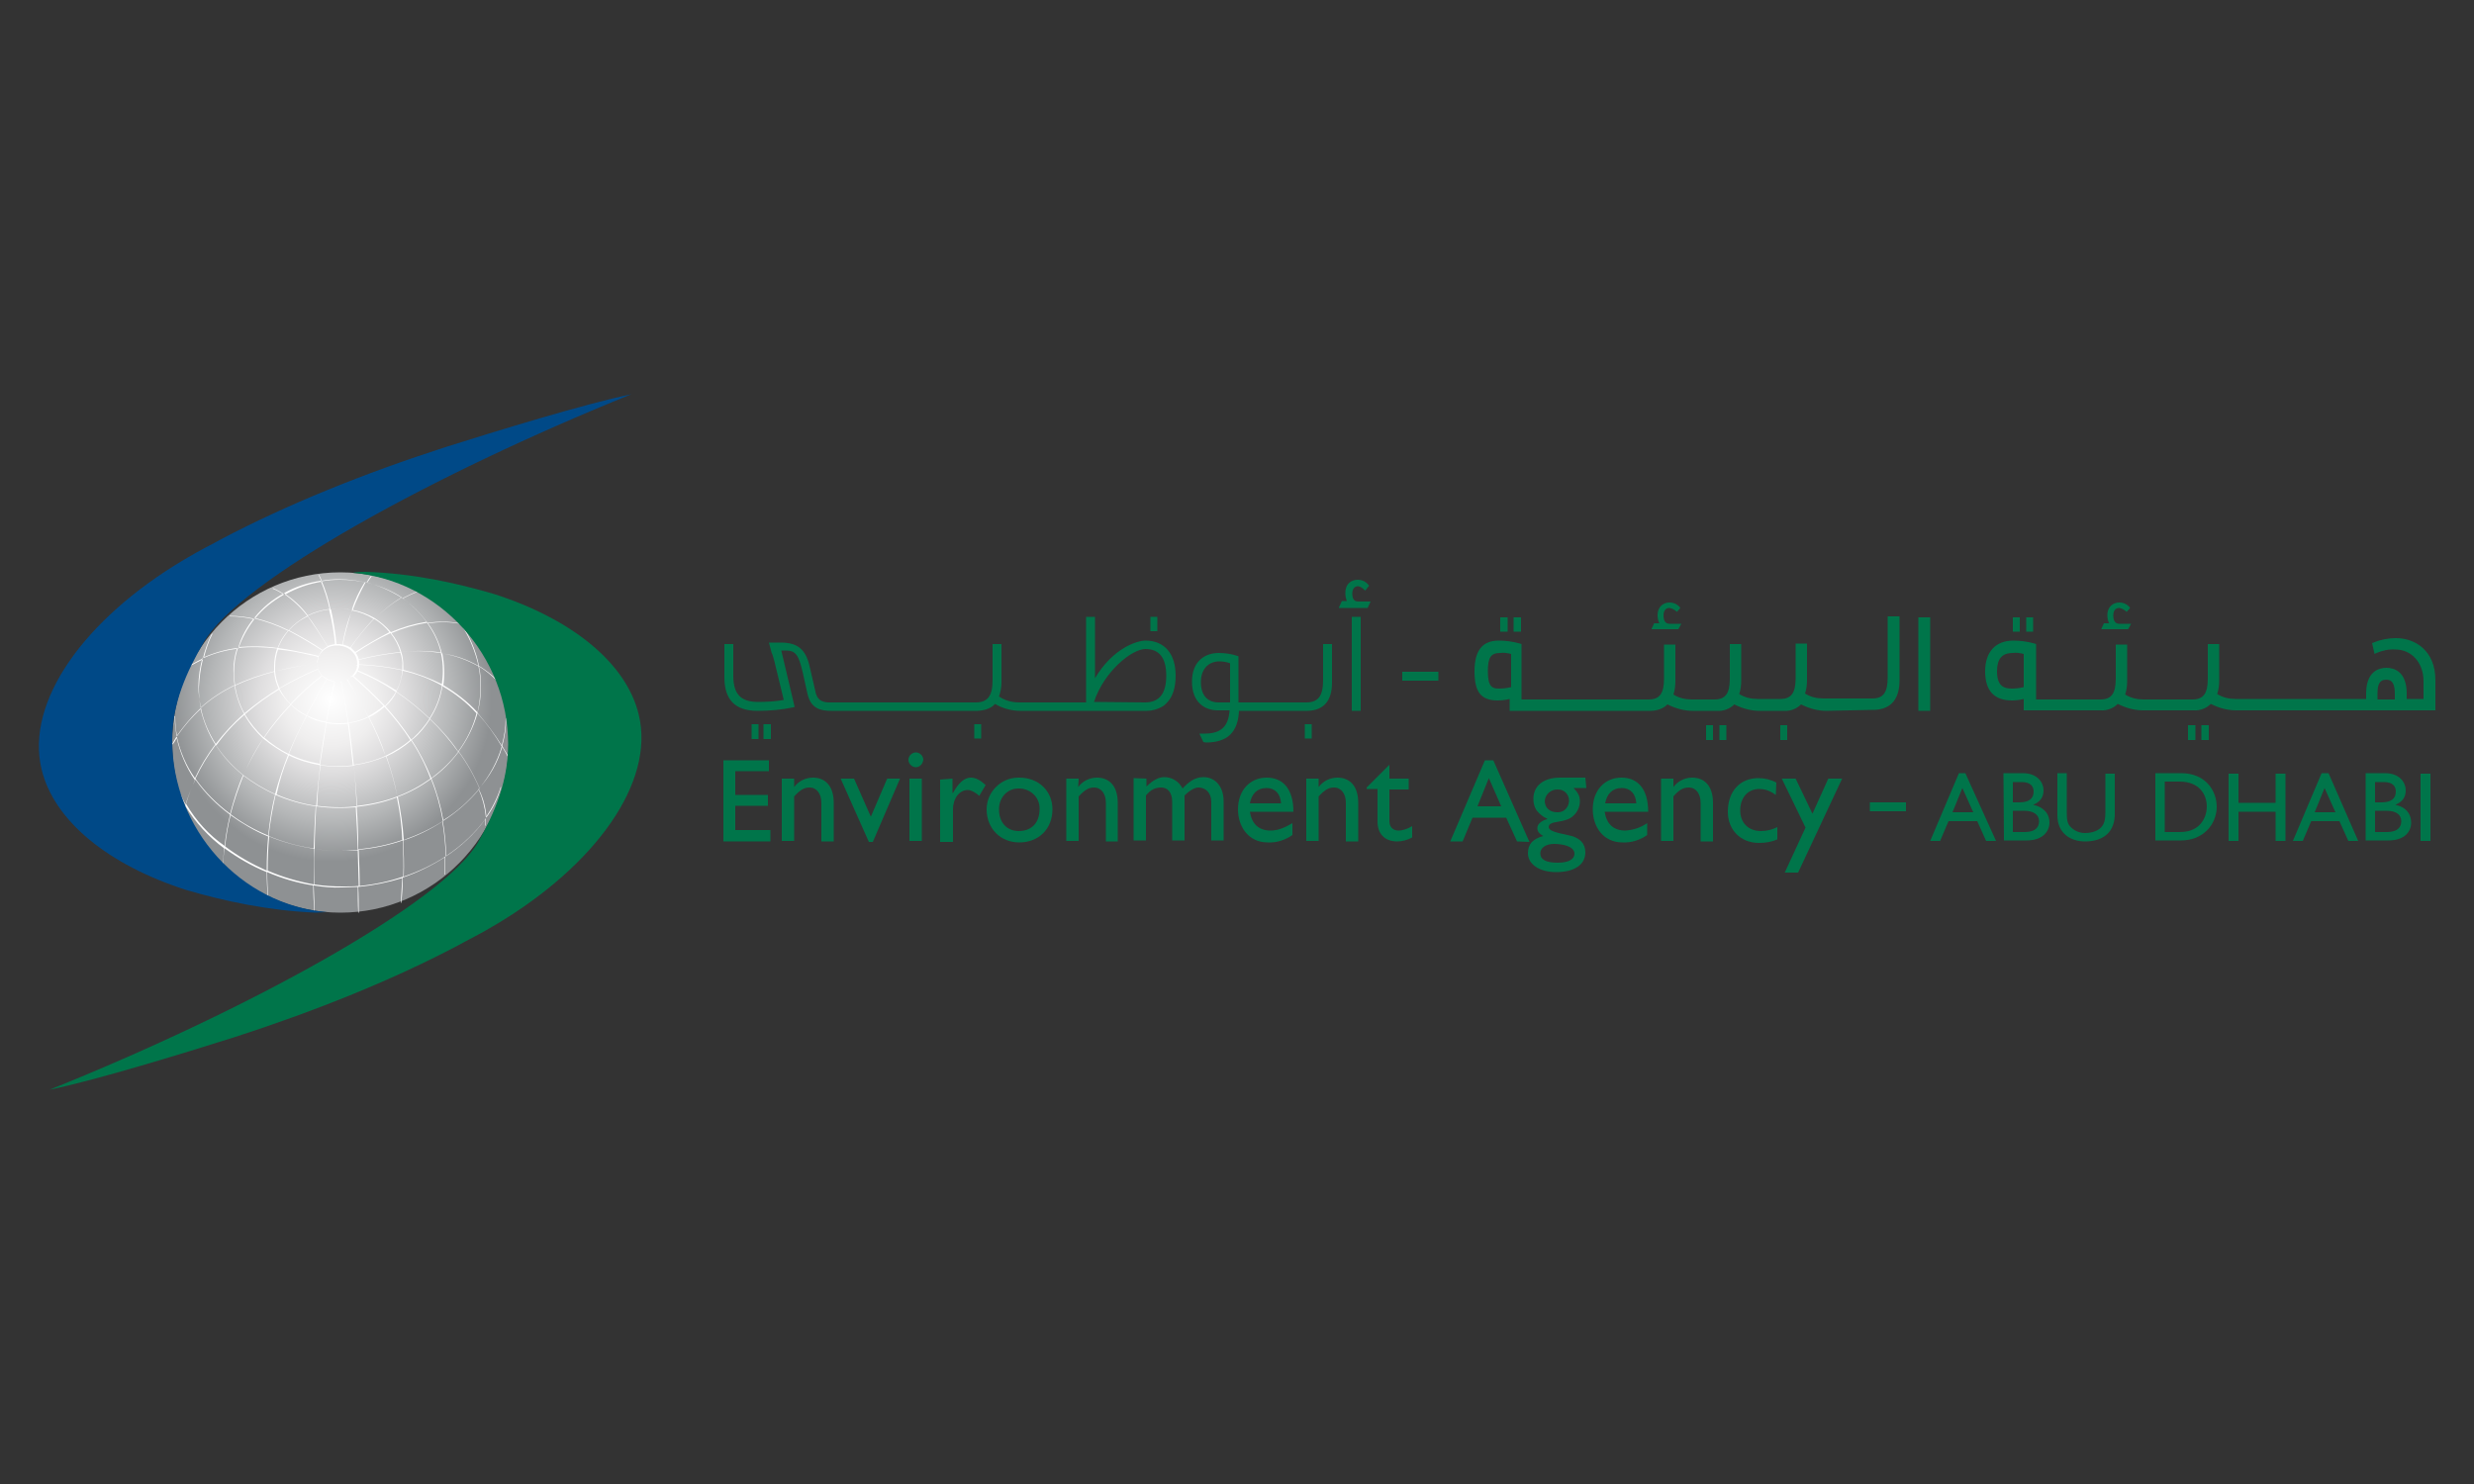
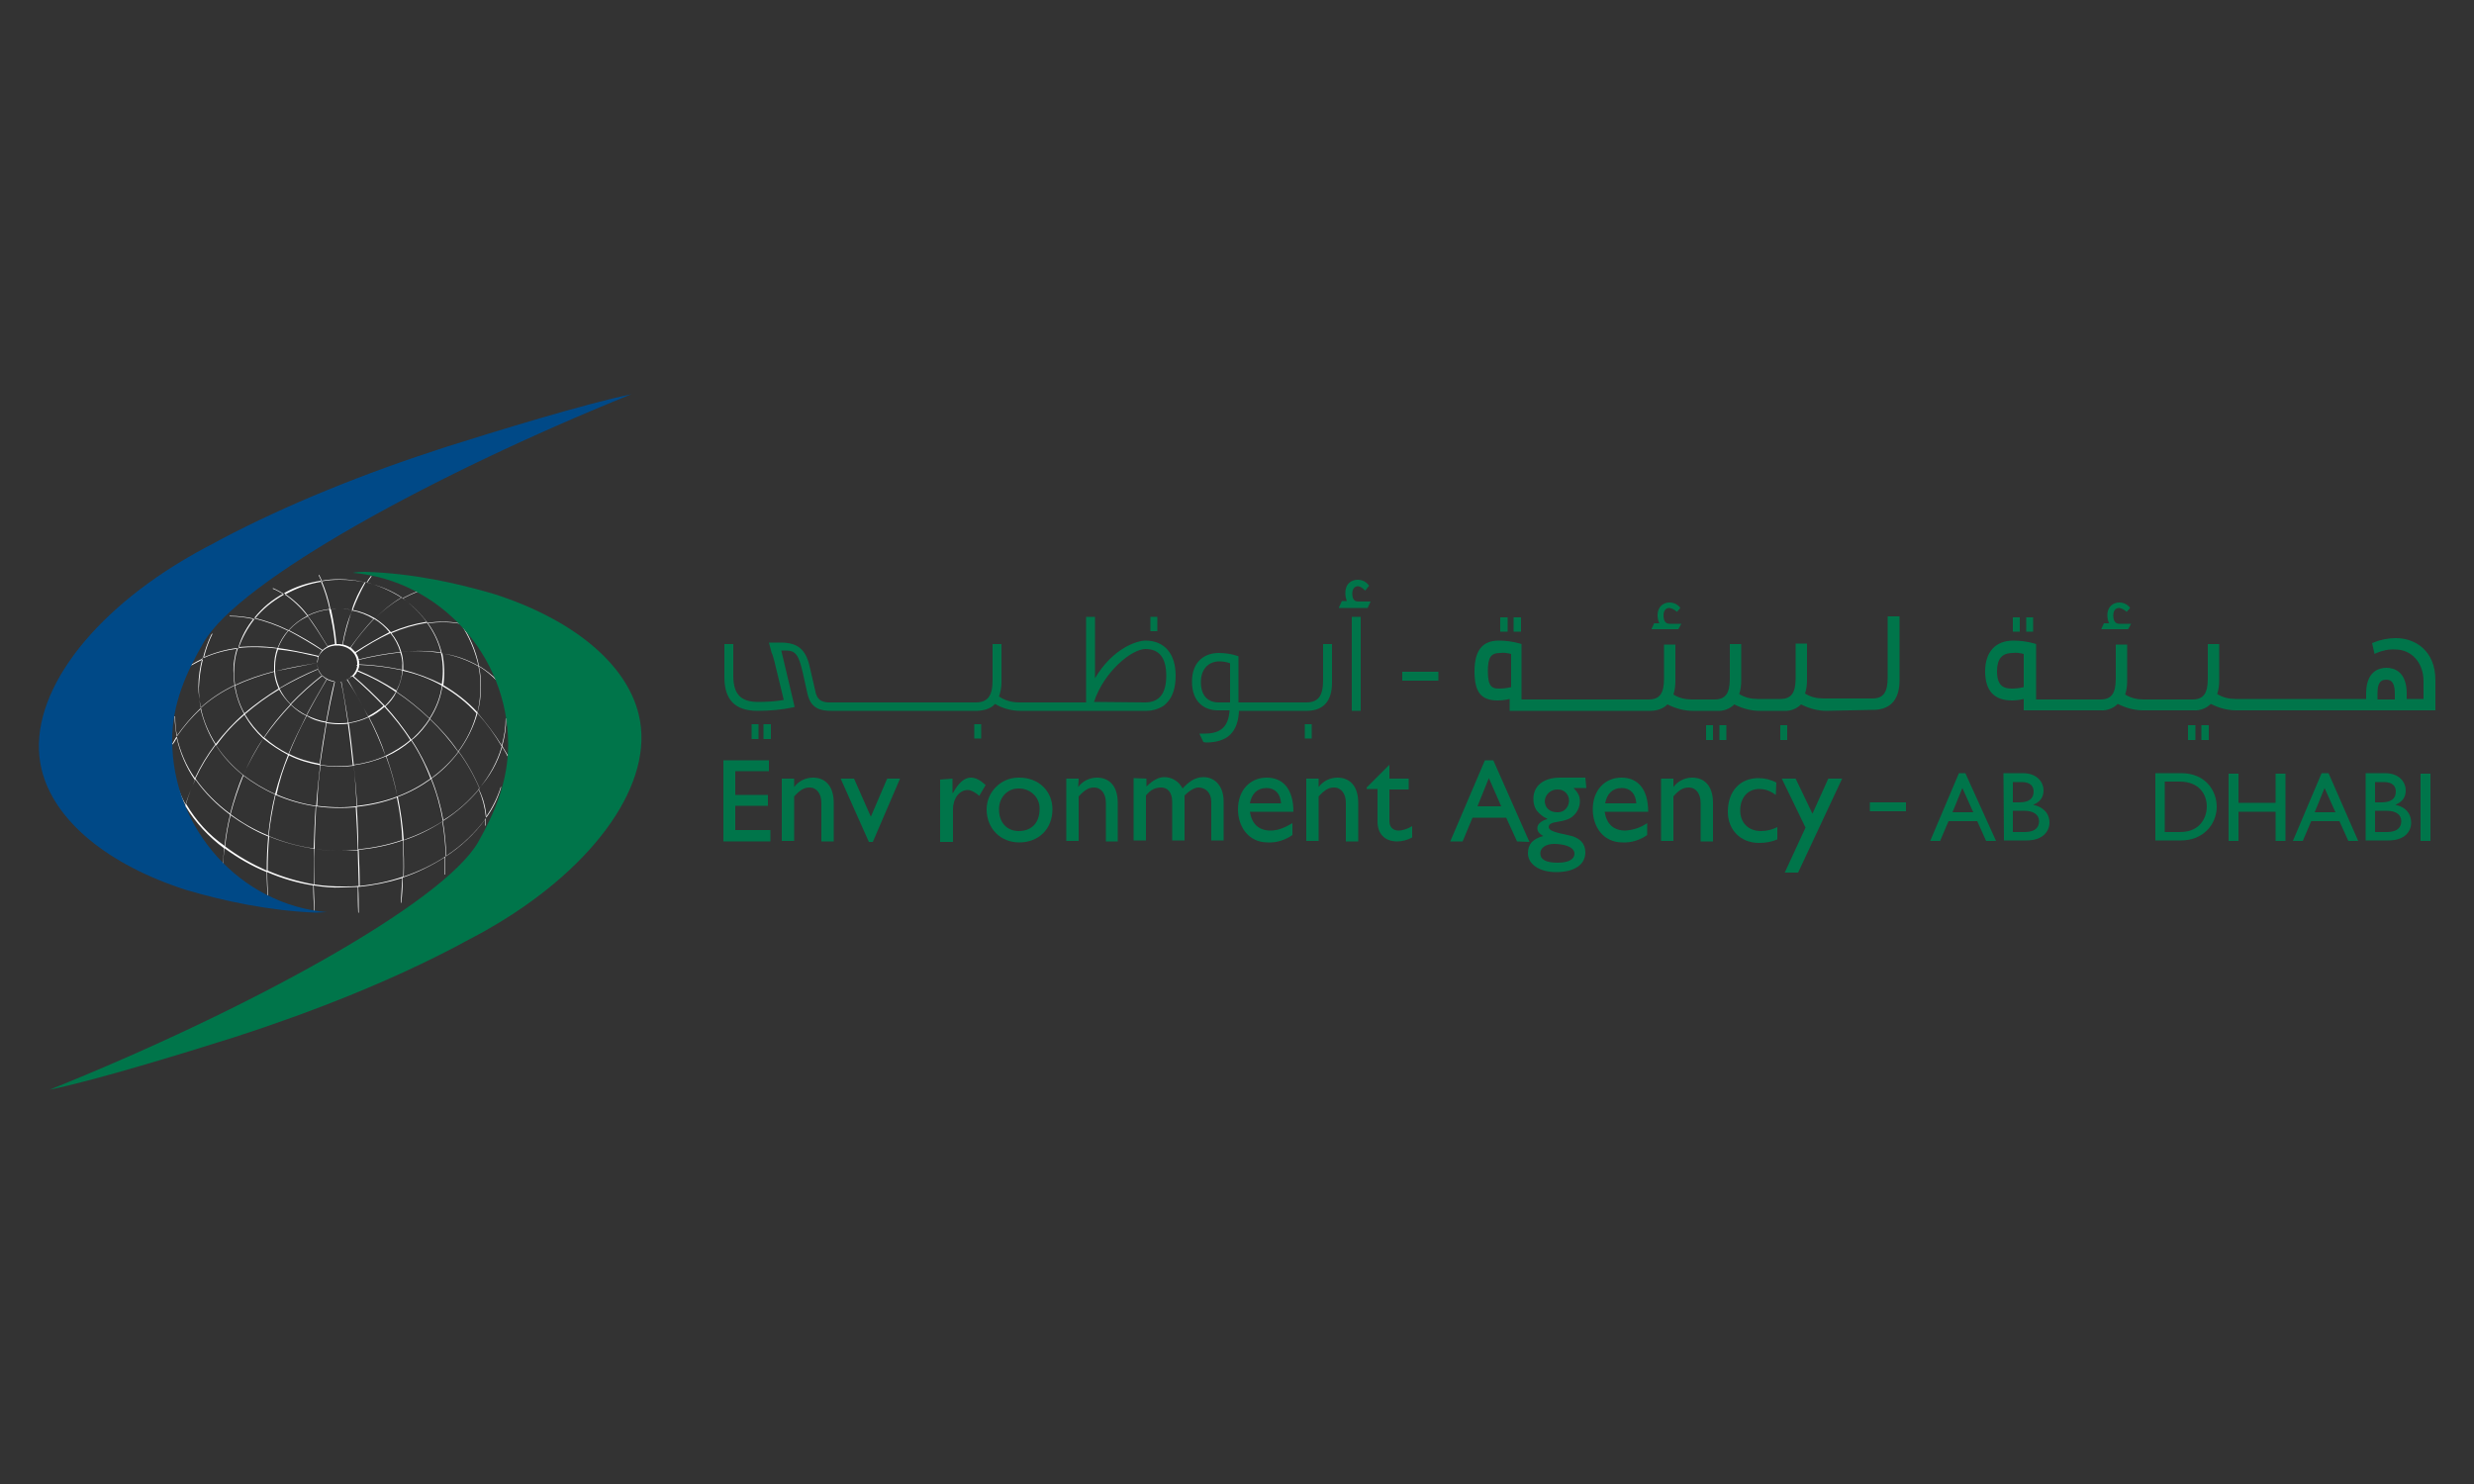
<svg xmlns="http://www.w3.org/2000/svg" xmlns:xlink="http://www.w3.org/1999/xlink" version="1.1" id="Layer_1" x="0px" y="0px" viewBox="0 0 500 300" style="enable-background:new 0 0 500 300;" xml:space="preserve">
  <rect x="0" y="0" width="500" height="300" fill="#333333" stroke="none" />
  <style type="text/css"> .st0{clip-path:url(#SVGID_2_);} .st1{fill:url(#SVGID_3_);} .st2{fill:#FFFFFF;} .st3{fill:#004987;} .st4{fill:#00754A;} </style>
  <title>Asset 1mdpi</title>
  <g id="Layer_2_1_">
    <g id="Layer_1-2">
      <g>
        <defs>
          <path id="SVGID_1_" d="M102.8,150.1c0,19-15.2,34.4-34,34.4s-34-15.4-34-34.4s15.2-34.4,34-34.4S102.8,131.1,102.8,150.1" />
        </defs>
        <clipPath id="SVGID_2_">
          <use xlink:href="#SVGID_1_" style="overflow:visible;" />
        </clipPath>
        <g class="st0">
          <radialGradient id="SVGID_3_" cx="-239.381" cy="-99.894" r="2.331" gradientTransform="matrix(13.93 0 0 14.08 3401.486 1547.883)" gradientUnits="userSpaceOnUse">
            <stop offset="0" style="stop-color:#FFFFFF" />
            <stop offset="0.29" style="stop-color:#EFEEEE" />
            <stop offset="0.45" style="stop-color:#DFDEDF" />
            <stop offset="0.76" style="stop-color:#B4B6B7" />
            <stop offset="1" style="stop-color:#8E9193" />
          </radialGradient>
-           <rect x="34.7" y="115.7" class="st1" width="68.1" height="68.8" />
        </g>
      </g>
-       <path class="st2" d="M101.5,151c0.4,0.6,0.7,1.2,1.1,1.9l0.1-0.1c-0.4-0.7-0.8-1.3-1.2-2c0.5-1.8,0.8-3.7,0.8-5.6h-0.1 c0,1.9-0.3,3.7-0.8,5.5c-1.4-2.3-3.1-4.5-4.9-6.6c0.5-1.7,0.7-3.5,0.7-5.4c0-1.3-0.1-2.7-0.4-4c1.3,0.8,2.5,1.8,3.6,2.9l0.1-0.1 c-1.1-1.1-2.4-2.1-3.7-2.9c-0.6-3.1-1.9-6-3.6-8.6l-0.1,0.1c1.7,2.6,2.9,5.4,3.6,8.5c-2.3-1.3-4.8-2.2-7.4-2.5 c-0.5-2.2-1.5-4.3-2.8-6.1c2.2-0.3,4.4-0.3,6.5,0.1l0-0.1c-2.2-0.4-4.4-0.4-6.6-0.1c-1.4-1.9-3.1-3.6-5-4.9c1-0.5,2-1,3.1-1.4 l0-0.1c-1.1,0.4-2.1,0.9-3.1,1.4c-2.2-1.5-4.7-2.5-7.2-3.1c0.3-0.4,0.6-0.9,0.9-1.3l-0.1-0.1c-0.3,0.4-0.7,0.9-0.9,1.4 c-1.7-0.4-3.5-0.6-5.3-0.6h-0.2c-1.2,0-2.3,0.1-3.5,0.3c-0.2-0.4-0.4-0.9-0.6-1.3l-0.1,0.1c0.2,0.4,0.4,0.8,0.6,1.3 c-2.6,0.4-5.1,1.3-7.4,2.6c-0.8-0.5-1.5-0.9-2.4-1.3l-0.1,0.1c0.8,0.3,1.6,0.8,2.3,1.2c-2.3,1.3-4.3,2.9-5.9,4.9 c-1.7-0.4-3.4-0.6-5.1-0.6v0.1c1.7,0,3.3,0.2,5,0.6c-1.4,1.8-2.5,3.8-3.2,5.9c-2.4,0.3-4.8,0.9-7,1.9c0.4-1.7,1-3.4,1.8-5 l-0.3,0.3c-0.7,1.5-1.3,3.1-1.7,4.8c-0.8,0.4-1.6,0.8-2.4,1.3l0.1,0.1c0.7-0.4,1.5-0.8,2.3-1.2c-0.5,1.9-0.7,3.8-0.8,5.7 c0,1.5,0.1,2.9,0.4,4.3c-1.8,1.6-3.4,3.5-4.8,5.5c-0.3-1.3-0.4-2.6-0.4-4h-0.1c0,1.4,0.2,2.8,0.4,4.1c-0.3,0.4-0.6,1-0.9,1.5 l0.1,0.1c0.3-0.4,0.6-0.9,0.8-1.3c0.7,3,1.9,5.9,3.7,8.5c-0.7,1.6-1.4,3.3-1.9,4.9c-0.8-1.4-1.4-2.9-1.9-4.5l-0.1,0 c0.4,1.6,1.1,3.2,2,4.7c-0.1,0.2-0.1,0.4-0.2,0.6l0.1,0c0-0.2,0.1-0.3,0.1-0.4c2,3.3,4.7,6.2,7.8,8.5c-0.1,1.2-0.2,2.3-0.3,3.5 h0.1c0-1.2,0.1-2.3,0.3-3.5c2.6,1.9,5.5,3.6,8.5,4.8c0,1.7,0.1,3.4,0.2,5.2h0.1c-0.1-1.8-0.2-3.5-0.2-5.2c3,1.3,6.1,2.2,9.3,2.7 c0,1.7,0.1,3.4,0.2,5.2h0.1c-0.1-1.7-0.1-3.5-0.2-5.2c1.9,0.3,3.8,0.5,5.7,0.4c1.1,0,2.1-0.1,3.2-0.1c0,1.7,0,3.4,0.1,5.2h0.1 c0-1.7,0-3.5-0.1-5.2c3-0.3,6-0.9,8.9-1.8c-0.1,1.6-0.2,3.3-0.3,5h0.1c0.2-1.7,0.3-3.4,0.3-5.1c3-1,5.8-2.4,8.5-4.1 c0,1.1,0,2.3,0,3.5h0.1c0-1.2,0-2.4,0-3.6c3.1-2,5.9-4.6,8.1-7.6c0,0.4,0,0.8,0,1.3h0.1c0-0.5,0-1,0-1.5c1.4-1.9,2.4-4,3.1-6.3 l-0.1,0c-0.7,2.2-1.7,4.2-3,6.1c-0.2-2-0.7-3.9-1.5-5.7C99,157,100.6,154.1,101.5,151z M101.4,150.9c-0.9,3.1-2.5,6-4.5,8.4 c-1.1-2.6-2.5-5.1-4.2-7.4c1.7-2.3,3-4.9,3.8-7.7C98.4,146.3,100,148.5,101.4,150.9z M64.1,134c0,0.4,0.1,0.8,0.2,1.2 c-2.7,1.1-5.3,2.4-7.8,3.9c-0.5-1.1-0.8-2.2-0.9-3.4C58.3,135.1,61.2,134.5,64.1,134z M64.2,133.9L64.2,133.9 c0-0.4,0.1-0.8,0.2-1.1l0,0l0-0.1l0,0c0.2-0.4,0.4-0.7,0.7-1l0,0l0,0c0.7-0.7,1.6-1.1,2.6-1.2h0.1c0.1,0,0.3,0,0.4,0 c0.3,0,0.5,0,0.8,0.1c0,0,0,0,0,0l0.1,0l0,0c1,0.2,1.8,0.7,2.4,1.5l0,0l0.1,0.1l0,0c0.4,0.6,0.6,1.3,0.6,2c0,0.1,0,0.2,0,0.3h-0.2 v0.1h0.2c-0.1,0.8-0.5,1.5-1.1,2.1l-0.1-0.1l-0.1,0.1l0.1,0.1c-0.8,0.7-1.8,1-2.9,1c-0.2,0-0.3,0-0.5,0c0,0,0-0.1,0-0.1l-0.1,0 c0,0,0,0.1,0,0.1c-0.9-0.1-1.7-0.5-2.3-1.1l0,0l-0.1-0.1c0,0,0,0,0,0c-0.3-0.3-0.6-0.7-0.8-1.2h0l0-0.1h0 c-0.1-0.4-0.2-0.8-0.2-1.2l0,0h0V133.9z M66,137.3c-1.5,2.6-2.9,5-4.1,7.3c-1.1-0.6-2.2-1.3-3.1-2.2c2-2.1,4.1-4,6.4-5.8 c0.7,0.6,1.5,1,2.4,1.1c-0.7,2.7-1.2,5.5-1.7,8.2c-1.3-0.2-2.7-0.7-3.9-1.3c1.2-2.3,2.6-4.8,4.1-7.3L66,137.3z M74.4,144.9 c-1.3,0.6-2.6,1-4,1.2c-0.4-2.8-0.9-5.5-1.4-8.3l-0.1,0c0.6,2.7,1,5.5,1.4,8.3c-0.6,0.1-1.3,0.1-1.9,0.1c-0.8,0-1.6-0.1-2.4-0.2 c0.5-2.7,1.1-5.5,1.7-8.2c0.2,0,0.4,0,0.5,0c1.1,0,2.2-0.4,3-1.1c2.2,1.9,4.3,3.9,6.3,6c-0.9,0.8-2,1.5-3.1,2.1 c-1.3-2.5-2.7-4.9-4.2-7.5l-0.1,0.1C71.8,140,73.2,142.4,74.4,144.9L74.4,144.9z M65.9,146.1c-0.5,2.8-0.9,5.5-1.3,8.3 c-2.2-0.4-4.3-1-6.2-2c1-2.5,2.2-5.1,3.6-7.7C63.2,145.5,64.6,145.9,65.9,146.1L65.9,146.1z M66,146.2c0.8,0.1,1.6,0.2,2.4,0.2 c0.6,0,1.3,0,1.9-0.1c0.4,2.8,0.7,5.6,1,8.4c-0.9,0.1-1.9,0.2-2.8,0.2h-0.2c-1.2,0-2.4-0.1-3.6-0.3 C65.1,151.7,65.6,148.9,66,146.2L66,146.2z M70.5,146.2c1.4-0.2,2.7-0.6,4-1.2c1.3,2.5,2.4,5.1,3.4,7.8c-2,0.9-4.2,1.5-6.4,1.8 C71.2,151.8,70.9,149,70.5,146.2L70.5,146.2z M74.6,145c1.1-0.5,2.2-1.3,3.1-2.1c1.9,2.1,3.7,4.3,5.2,6.7c-1.5,1.3-3.2,2.3-5,3.2 C77.1,150.1,75.9,147.5,74.6,145L74.6,145z M77.9,142.8c0.9-0.8,1.7-1.8,2.2-2.9c2.4,1.6,4.6,3.4,6.7,5.4c-0.9,1.4-2,2.7-3.3,3.9 l-0.4,0.3C81.5,147.1,79.8,144.9,77.9,142.8L77.9,142.8z M77.8,142.7c-2-2.1-4.1-4.1-6.3-6c0.3-0.3,0.6-0.6,0.7-1 c2.7,1.1,5.4,2.5,7.8,4.2C79.4,140.9,78.7,141.8,77.8,142.7L77.8,142.7z M72.3,135.5c0.2-0.3,0.3-0.7,0.3-1.1 c2.9,0.1,5.9,0.5,8.7,1.1c-0.1,1.5-0.5,2.9-1.2,4.1C77.6,138,75,136.6,72.3,135.5L72.3,135.5z M64.3,135.3 c0.2,0.4,0.5,0.9,0.8,1.2c-2.3,1.8-4.4,3.7-6.4,5.8c-0.9-0.9-1.6-1.9-2.2-3.1C59.1,137.7,61.7,136.4,64.3,135.3L64.3,135.3z M58.7,142.4c-2,2.1-3.8,4.3-5.4,6.7c-1.5-1.4-2.8-3-3.8-4.7c2.2-1.9,4.5-3.6,6.9-5C57,140.5,57.8,141.5,58.7,142.4z M58.8,142.5 c0.9,0.9,2,1.7,3.1,2.2c-1.3,2.6-2.6,5.2-3.6,7.7c-1.8-0.9-3.4-2-4.9-3.3C55,146.8,56.8,144.6,58.8,142.5L58.8,142.5z M58.2,152.6 c-1,2.6-1.9,5.2-2.6,7.9c-2.3-1-4.4-2.3-6.4-3.8c1.1-2.6,2.5-5,4-7.4C54.8,150.6,56.5,151.7,58.2,152.6L58.2,152.6z M58.4,152.7 c2,1,4.1,1.6,6.3,2c-0.3,2.7-0.6,5.4-0.8,8.2c-2.8-0.4-5.5-1.2-8-2.3C56.5,157.8,57.3,155.2,58.4,152.7L58.4,152.7z M64.8,154.7 c1.2,0.2,2.4,0.3,3.7,0.3h0.2c0.9,0,1.9-0.1,2.8-0.2c0.3,2.7,0.4,5.5,0.6,8.2c-1.1,0.1-2.2,0.2-3.3,0.2c-1.6,0-3.1-0.1-4.7-0.3 C64.2,160.1,64.4,157.3,64.8,154.7L64.8,154.7z M71.5,154.7c2.2-0.3,4.4-0.9,6.5-1.8c1,2.6,1.7,5.3,2.3,8.1 c-2.6,1-5.3,1.6-8.1,1.9C72,160.2,71.8,157.5,71.5,154.7L71.5,154.7z M78.1,152.9c1.8-0.8,3.5-1.9,5-3.2c1.6,2.4,2.9,5,3.9,7.7 c-2.1,1.5-4.3,2.7-6.7,3.6C79.8,158.2,79,155.5,78.1,152.9L78.1,152.9z M83.2,149.6c0.1-0.1,0.2-0.2,0.4-0.3 c1.3-1.1,2.4-2.5,3.3-3.9c2.1,2,4,4.2,5.7,6.6c-1.5,2-3.4,3.8-5.4,5.3C86.1,154.6,84.8,152,83.2,149.6L83.2,149.6z M86.9,145.3 c1.3-2,2.2-4.3,2.5-6.6c2.6,1.5,4.9,3.3,6.9,5.5c-0.7,2.8-2,5.4-3.7,7.7C91,149.5,89,147.3,86.9,145.3z M86.8,145.2 c-2.1-2-4.3-3.8-6.7-5.4c0.7-1.3,1.1-2.7,1.3-4.2c2.8,0.6,5.4,1.6,7.9,3C89,140.9,88.1,143.2,86.8,145.2L86.8,145.2z M81.5,135.4 c0-0.3,0-0.5,0-0.8c0-0.9-0.1-1.9-0.4-2.8c2.7-0.3,5.3-0.2,8,0.2c0.3,1.2,0.4,2.5,0.4,3.7c0,0.9-0.1,1.7-0.2,2.6 C86.9,137.1,84.2,136.1,81.5,135.4L81.5,135.4z M81.3,134.7c0,0.2,0,0.5,0,0.7c-2.9-0.6-5.8-1-8.7-1.1c0-0.1,0-0.2,0-0.3 c0-0.2,0-0.4-0.1-0.6c2.8-0.7,5.6-1.2,8.4-1.5C81.2,132.8,81.4,133.8,81.3,134.7L81.3,134.7z M72.5,133.3 c-0.1-0.5-0.3-0.9-0.6-1.3c2.2-1.5,4.6-2.9,7-4c0.9,1.1,1.6,2.4,2,3.8C78.1,132.1,75.3,132.6,72.5,133.3L72.5,133.3z M71.8,131.8 c-0.3-0.3-0.6-0.6-0.9-0.9c1.4-2.1,3-4,4.7-5.8c1.2,0.7,2.3,1.7,3.1,2.7C76.4,129,74.1,130.3,71.8,131.8L71.8,131.8z M70.8,130.9 c-0.5-0.3-1-0.5-1.5-0.6c0.4-2.3,1.1-4.6,1.8-6.9c1.6,0.3,3.1,0.9,4.4,1.7C73.8,126.9,72.3,128.8,70.8,130.9L70.8,130.9z M69.2,130.3c-0.3-0.1-0.6-0.1-0.8-0.1c-0.2,0-0.3,0-0.4,0c-0.2-2.3-0.6-4.7-1.1-7c1.4-0.2,2.9-0.1,4.3,0.1 C70.2,125.6,69.6,127.9,69.2,130.3L69.2,130.3z M67.7,130.2c-0.5,0.1-1,0.2-1.5,0.4l-0.5-0.8c-1.1-1.8-2.2-3.6-3.5-5.3 c1.4-0.7,2.8-1.1,4.3-1.3C67.1,125.6,67.5,127.9,67.7,130.2L67.7,130.2z M65.7,129.9l0.5,0.8c-0.4,0.2-0.7,0.4-1,0.7 c-2.2-1.5-4.5-2.8-6.8-4c1.1-1.2,2.3-2.1,3.8-2.8C63.4,126.3,64.6,128.1,65.7,129.9L65.7,129.9z M65.1,131.5 c-0.3,0.3-0.5,0.7-0.7,1.1l-1.7-0.4c-2-0.4-4.2-0.9-6.5-1.2c0.5-1.3,1.2-2.4,2.1-3.5C60.6,128.7,62.9,130.1,65.1,131.5L65.1,131.5 z M62.6,132.4c0.6,0.1,1.1,0.2,1.7,0.4c-0.1,0.4-0.2,0.8-0.2,1.2c-2.9,0.5-5.8,1-8.5,1.7c0-0.3,0-0.6,0-0.9c0-1.2,0.2-2.4,0.6-3.5 C58.4,131.5,60.6,131.9,62.6,132.4L62.6,132.4z M55.4,134.7c0,0.3,0,0.6,0,1c-2.7,0.7-5.4,1.6-7.9,2.8c-0.1-0.8-0.2-1.6-0.2-2.4 c0-1.7,0.2-3.4,0.8-5.1c2.6-0.3,5.3-0.2,7.9,0.1C55.6,132.3,55.4,133.5,55.4,134.7L55.4,134.7z M55.4,135.8 c0.1,1.2,0.4,2.3,0.9,3.4c-2.4,1.5-4.8,3.2-6.9,5c-1-1.8-1.6-3.7-1.9-5.6C50.1,137.4,52.7,136.5,55.4,135.8L55.4,135.8z M49.3,144.3c-2.1,1.8-4,3.9-5.7,6.1c-1.4-2.2-2.5-4.7-3-7.3c2-1.8,4.3-3.3,6.8-4.5C47.7,140.6,48.4,142.6,49.3,144.3L49.3,144.3z M49.4,144.5c1,1.8,2.3,3.4,3.8,4.8c-1.6,2.3-2.9,4.8-4,7.4c-2.1-1.7-4-3.7-5.5-6C45.4,148.3,47.3,146.3,49.4,144.5L49.4,144.5z M49.1,156.7c-1.1,2.5-1.9,5.2-2.6,7.8c-2.7-2-5.1-4.4-7-7.1c1.1-2.4,2.5-4.7,4.1-6.8C45.1,153,47,155,49.1,156.7L49.1,156.7z M49.2,156.8c2,1.5,4.1,2.8,6.4,3.8c-0.7,2.7-1.1,5.5-1.4,8.3c-2.7-1.1-5.2-2.5-7.6-4.3C47.3,161.9,48.2,159.3,49.2,156.8 L49.2,156.8z M55.7,160.7c2.6,1.1,5.3,1.9,8.1,2.3c-0.2,2.8-0.3,5.6-0.4,8.5c-3.1-0.4-6.2-1.3-9.1-2.5 C54.6,166.2,55.1,163.4,55.7,160.7L55.7,160.7z M63.9,163c2.7,0.4,5.4,0.4,8,0.2c0.2,2.9,0.3,5.7,0.4,8.6 c-1.1,0.1-2.3,0.2-3.4,0.2c-1.8,0-3.6-0.1-5.3-0.4C63.6,168.6,63.8,165.7,63.9,163L63.9,163z M72.1,163.1c2.8-0.3,5.5-0.9,8.1-1.9 c0.6,2.8,1,5.7,1.1,8.6c-2.9,1-5.9,1.6-8.9,1.9C72.4,168.8,72.3,165.9,72.1,163.1L72.1,163.1z M80.4,161.1 c2.4-0.9,4.6-2.1,6.7-3.6c1.1,2.7,1.9,5.6,2.4,8.5c-2.5,1.6-5.1,2.8-7.9,3.8C81.4,166.8,81,164,80.4,161.1L80.4,161.1z M87.2,157.4c2.1-1.5,3.9-3.3,5.5-5.4c1.7,2.3,3.1,4.8,4.2,7.4c-2.1,2.5-4.5,4.7-7.3,6.4C89.1,163,88.3,160.1,87.2,157.4 L87.2,157.4z M96.7,134.7c0.3,1.3,0.4,2.7,0.4,4.1c0,1.7-0.2,3.5-0.6,5.2c-2-2.2-4.4-4-6.9-5.5c0.3-2.1,0.2-4.3-0.2-6.4 C91.9,132.5,94.4,133.4,96.7,134.7L96.7,134.7z M89.1,131.9c-2.6-0.4-5.3-0.4-8-0.1c-0.4-1.4-1.1-2.7-2-3.8c2.3-1,4.7-1.7,7.2-2.1 C87.6,127.7,88.6,129.7,89.1,131.9L89.1,131.9z M86.2,125.7c-2.5,0.4-4.9,1.1-7.2,2.1c-0.9-1.1-2-2-3.2-2.8c1.6-1.6,3.4-3,5.4-4.2 C83.1,122.2,84.8,123.8,86.2,125.7L86.2,125.7z M81.1,120.8c-2,1.2-3.7,2.6-5.3,4.2c-1.4-0.8-2.9-1.4-4.5-1.7 c0.7-1.9,1.6-3.8,2.6-5.6C76.4,118.3,78.9,119.4,81.1,120.8z M68.3,117.1h0.2c1.8,0,3.5,0.2,5.2,0.6c-1.1,1.8-2,3.6-2.6,5.6 c-0.9-0.2-1.8-0.2-2.6-0.2c-0.6,0-1.1,0-1.7,0.1c-0.4-2-1-3.9-1.8-5.8C66.1,117.2,67.2,117.1,68.3,117.1z M64.8,117.4 c0.8,1.9,1.4,3.8,1.8,5.7c-1.5,0.2-3,0.6-4.4,1.3c-1.3-1.8-3-3.3-4.8-4.5C59.7,118.6,62.2,117.8,64.8,117.4z M57.3,120 c1.8,1.2,3.5,2.8,4.8,4.5c-1.4,0.7-2.7,1.7-3.8,2.9c-2.2-1.1-4.5-1.9-6.9-2.5C53,122.9,55,121.2,57.3,120z M51.3,125 c2.4,0.6,4.7,1.4,6.9,2.5c-0.9,1-1.6,2.2-2.1,3.5c-2.6-0.4-5.3-0.4-7.9-0.2C48.8,128.7,49.9,126.7,51.3,125z M40.1,138.8 c0-2,0.3-3.9,0.8-5.8c2.2-1,4.6-1.7,7-2c-0.5,1.6-0.8,3.4-0.7,5.1c0,0.8,0.1,1.6,0.2,2.4c-2.5,1.2-4.8,2.7-6.8,4.5 C40.3,141.6,40.1,140.2,40.1,138.8z M35.7,148.8c1.4-2,3-3.9,4.8-5.6c0.6,2.6,1.6,5.1,3,7.3c-1.6,2.1-3,4.4-4.1,6.8 C37.6,154.8,36.4,151.9,35.7,148.8z M37.6,162.5c0.5-1.7,1.1-3.3,1.9-4.9c1.9,2.7,4.3,5.1,7,7.1c-0.5,2.1-0.9,4.2-1.1,6.3 C42.2,168.8,39.6,165.9,37.6,162.5z M45.5,171.1c0.2-2.1,0.6-4.3,1.1-6.3c2.4,1.7,4.9,3.2,7.6,4.3c-0.2,2.2-0.3,4.5-0.3,6.9 C51,174.7,48.1,173.1,45.5,171.1z M54.1,176c0-2.4,0.1-4.7,0.3-6.9c2.9,1.2,6,2,9.1,2.5c0,2.3,0,4.7,0,7.2 C60.2,178.2,57.1,177.3,54.1,176z M69.3,179.2c-1.9,0-3.8-0.1-5.7-0.4c0-2.4-0.1-4.8,0-7.2c1.8,0.3,3.6,0.4,5.3,0.4 c1.2,0,2.3,0,3.4-0.1c0.1,2.4,0.1,4.8,0.2,7.2C71.5,179.2,70.4,179.2,69.3,179.2z M72.7,179.1c0-2.4-0.1-4.8-0.2-7.3 c3-0.3,6-0.9,8.9-1.9c0.1,2.3,0.2,4.7,0.1,7.3C78.6,178.2,75.7,178.8,72.7,179.1L72.7,179.1z M81.6,177.2c0.1-2.6,0-5-0.1-7.3 c2.8-0.9,5.4-2.2,7.9-3.8c0.4,2.3,0.6,4.6,0.7,7C87.5,174.8,84.6,176.2,81.6,177.2L81.6,177.2z M98.3,165.3 c-2.2,3-4.9,5.6-8.1,7.7c-0.1-2.3-0.3-4.7-0.7-7c2.8-1.8,5.2-3.9,7.3-6.4C97.7,161.4,98.2,163.4,98.3,165.3L98.3,165.3z" />
+       <path class="st2" d="M101.5,151c0.4,0.6,0.7,1.2,1.1,1.9l0.1-0.1c-0.4-0.7-0.8-1.3-1.2-2c0.5-1.8,0.8-3.7,0.8-5.6h-0.1 c0,1.9-0.3,3.7-0.8,5.5c-1.4-2.3-3.1-4.5-4.9-6.6c0.5-1.7,0.7-3.5,0.7-5.4c0-1.3-0.1-2.7-0.4-4c1.3,0.8,2.5,1.8,3.6,2.9l0.1-0.1 c-1.1-1.1-2.4-2.1-3.7-2.9c-0.6-3.1-1.9-6-3.6-8.6l-0.1,0.1c1.7,2.6,2.9,5.4,3.6,8.5c-2.3-1.3-4.8-2.2-7.4-2.5 c-0.5-2.2-1.5-4.3-2.8-6.1c2.2-0.3,4.4-0.3,6.5,0.1l0-0.1c-2.2-0.4-4.4-0.4-6.6-0.1c-1.4-1.9-3.1-3.6-5-4.9c1-0.5,2-1,3.1-1.4 l0-0.1c-1.1,0.4-2.1,0.9-3.1,1.4c-2.2-1.5-4.7-2.5-7.2-3.1c0.3-0.4,0.6-0.9,0.9-1.3l-0.1-0.1c-0.3,0.4-0.7,0.9-0.9,1.4 c-1.7-0.4-3.5-0.6-5.3-0.6h-0.2c-1.2,0-2.3,0.1-3.5,0.3c-0.2-0.4-0.4-0.9-0.6-1.3l-0.1,0.1c0.2,0.4,0.4,0.8,0.6,1.3 c-2.6,0.4-5.1,1.3-7.4,2.6c-0.8-0.5-1.5-0.9-2.4-1.3l-0.1,0.1c0.8,0.3,1.6,0.8,2.3,1.2c-2.3,1.3-4.3,2.9-5.9,4.9 c-1.7-0.4-3.4-0.6-5.1-0.6v0.1c1.7,0,3.3,0.2,5,0.6c-1.4,1.8-2.5,3.8-3.2,5.9c-2.4,0.3-4.8,0.9-7,1.9c0.4-1.7,1-3.4,1.8-5 l-0.3,0.3c-0.7,1.5-1.3,3.1-1.7,4.8c-0.8,0.4-1.6,0.8-2.4,1.3l0.1,0.1c0.7-0.4,1.5-0.8,2.3-1.2c-0.5,1.9-0.7,3.8-0.8,5.7 c0,1.5,0.1,2.9,0.4,4.3c-1.8,1.6-3.4,3.5-4.8,5.5c-0.3-1.3-0.4-2.6-0.4-4h-0.1c0,1.4,0.2,2.8,0.4,4.1c-0.3,0.4-0.6,1-0.9,1.5 l0.1,0.1c0.3-0.4,0.6-0.9,0.8-1.3c0.7,3,1.9,5.9,3.7,8.5c-0.7,1.6-1.4,3.3-1.9,4.9c-0.8-1.4-1.4-2.9-1.9-4.5l-0.1,0 c0.4,1.6,1.1,3.2,2,4.7c-0.1,0.2-0.1,0.4-0.2,0.6l0.1,0c0-0.2,0.1-0.3,0.1-0.4c2,3.3,4.7,6.2,7.8,8.5c-0.1,1.2-0.2,2.3-0.3,3.5 h0.1c0-1.2,0.1-2.3,0.3-3.5c2.6,1.9,5.5,3.6,8.5,4.8c0,1.7,0.1,3.4,0.2,5.2h0.1c-0.1-1.8-0.2-3.5-0.2-5.2c3,1.3,6.1,2.2,9.3,2.7 c0,1.7,0.1,3.4,0.2,5.2h0.1c-0.1-1.7-0.1-3.5-0.2-5.2c1.9,0.3,3.8,0.5,5.7,0.4c1.1,0,2.1-0.1,3.2-0.1c0,1.7,0,3.4,0.1,5.2h0.1 c0-1.7,0-3.5-0.1-5.2c3-0.3,6-0.9,8.9-1.8c-0.1,1.6-0.2,3.3-0.3,5h0.1c0.2-1.7,0.3-3.4,0.3-5.1c3-1,5.8-2.4,8.5-4.1 c0,1.1,0,2.3,0,3.5h0.1c0-1.2,0-2.4,0-3.6c3.1-2,5.9-4.6,8.1-7.6c0,0.4,0,0.8,0,1.3h0.1c0-0.5,0-1,0-1.5c1.4-1.9,2.4-4,3.1-6.3 l-0.1,0c-0.7,2.2-1.7,4.2-3,6.1c-0.2-2-0.7-3.9-1.5-5.7C99,157,100.6,154.1,101.5,151z M101.4,150.9c-0.9,3.1-2.5,6-4.5,8.4 c-1.1-2.6-2.5-5.1-4.2-7.4c1.7-2.3,3-4.9,3.8-7.7C98.4,146.3,100,148.5,101.4,150.9z M64.1,134c0,0.4,0.1,0.8,0.2,1.2 c-2.7,1.1-5.3,2.4-7.8,3.9c-0.5-1.1-0.8-2.2-0.9-3.4z M64.2,133.9L64.2,133.9 c0-0.4,0.1-0.8,0.2-1.1l0,0l0-0.1l0,0c0.2-0.4,0.4-0.7,0.7-1l0,0l0,0c0.7-0.7,1.6-1.1,2.6-1.2h0.1c0.1,0,0.3,0,0.4,0 c0.3,0,0.5,0,0.8,0.1c0,0,0,0,0,0l0.1,0l0,0c1,0.2,1.8,0.7,2.4,1.5l0,0l0.1,0.1l0,0c0.4,0.6,0.6,1.3,0.6,2c0,0.1,0,0.2,0,0.3h-0.2 v0.1h0.2c-0.1,0.8-0.5,1.5-1.1,2.1l-0.1-0.1l-0.1,0.1l0.1,0.1c-0.8,0.7-1.8,1-2.9,1c-0.2,0-0.3,0-0.5,0c0,0,0-0.1,0-0.1l-0.1,0 c0,0,0,0.1,0,0.1c-0.9-0.1-1.7-0.5-2.3-1.1l0,0l-0.1-0.1c0,0,0,0,0,0c-0.3-0.3-0.6-0.7-0.8-1.2h0l0-0.1h0 c-0.1-0.4-0.2-0.8-0.2-1.2l0,0h0V133.9z M66,137.3c-1.5,2.6-2.9,5-4.1,7.3c-1.1-0.6-2.2-1.3-3.1-2.2c2-2.1,4.1-4,6.4-5.8 c0.7,0.6,1.5,1,2.4,1.1c-0.7,2.7-1.2,5.5-1.7,8.2c-1.3-0.2-2.7-0.7-3.9-1.3c1.2-2.3,2.6-4.8,4.1-7.3L66,137.3z M74.4,144.9 c-1.3,0.6-2.6,1-4,1.2c-0.4-2.8-0.9-5.5-1.4-8.3l-0.1,0c0.6,2.7,1,5.5,1.4,8.3c-0.6,0.1-1.3,0.1-1.9,0.1c-0.8,0-1.6-0.1-2.4-0.2 c0.5-2.7,1.1-5.5,1.7-8.2c0.2,0,0.4,0,0.5,0c1.1,0,2.2-0.4,3-1.1c2.2,1.9,4.3,3.9,6.3,6c-0.9,0.8-2,1.5-3.1,2.1 c-1.3-2.5-2.7-4.9-4.2-7.5l-0.1,0.1C71.8,140,73.2,142.4,74.4,144.9L74.4,144.9z M65.9,146.1c-0.5,2.8-0.9,5.5-1.3,8.3 c-2.2-0.4-4.3-1-6.2-2c1-2.5,2.2-5.1,3.6-7.7C63.2,145.5,64.6,145.9,65.9,146.1L65.9,146.1z M66,146.2c0.8,0.1,1.6,0.2,2.4,0.2 c0.6,0,1.3,0,1.9-0.1c0.4,2.8,0.7,5.6,1,8.4c-0.9,0.1-1.9,0.2-2.8,0.2h-0.2c-1.2,0-2.4-0.1-3.6-0.3 C65.1,151.7,65.6,148.9,66,146.2L66,146.2z M70.5,146.2c1.4-0.2,2.7-0.6,4-1.2c1.3,2.5,2.4,5.1,3.4,7.8c-2,0.9-4.2,1.5-6.4,1.8 C71.2,151.8,70.9,149,70.5,146.2L70.5,146.2z M74.6,145c1.1-0.5,2.2-1.3,3.1-2.1c1.9,2.1,3.7,4.3,5.2,6.7c-1.5,1.3-3.2,2.3-5,3.2 C77.1,150.1,75.9,147.5,74.6,145L74.6,145z M77.9,142.8c0.9-0.8,1.7-1.8,2.2-2.9c2.4,1.6,4.6,3.4,6.7,5.4c-0.9,1.4-2,2.7-3.3,3.9 l-0.4,0.3C81.5,147.1,79.8,144.9,77.9,142.8L77.9,142.8z M77.8,142.7c-2-2.1-4.1-4.1-6.3-6c0.3-0.3,0.6-0.6,0.7-1 c2.7,1.1,5.4,2.5,7.8,4.2C79.4,140.9,78.7,141.8,77.8,142.7L77.8,142.7z M72.3,135.5c0.2-0.3,0.3-0.7,0.3-1.1 c2.9,0.1,5.9,0.5,8.7,1.1c-0.1,1.5-0.5,2.9-1.2,4.1C77.6,138,75,136.6,72.3,135.5L72.3,135.5z M64.3,135.3 c0.2,0.4,0.5,0.9,0.8,1.2c-2.3,1.8-4.4,3.7-6.4,5.8c-0.9-0.9-1.6-1.9-2.2-3.1C59.1,137.7,61.7,136.4,64.3,135.3L64.3,135.3z M58.7,142.4c-2,2.1-3.8,4.3-5.4,6.7c-1.5-1.4-2.8-3-3.8-4.7c2.2-1.9,4.5-3.6,6.9-5C57,140.5,57.8,141.5,58.7,142.4z M58.8,142.5 c0.9,0.9,2,1.7,3.1,2.2c-1.3,2.6-2.6,5.2-3.6,7.7c-1.8-0.9-3.4-2-4.9-3.3C55,146.8,56.8,144.6,58.8,142.5L58.8,142.5z M58.2,152.6 c-1,2.6-1.9,5.2-2.6,7.9c-2.3-1-4.4-2.3-6.4-3.8c1.1-2.6,2.5-5,4-7.4C54.8,150.6,56.5,151.7,58.2,152.6L58.2,152.6z M58.4,152.7 c2,1,4.1,1.6,6.3,2c-0.3,2.7-0.6,5.4-0.8,8.2c-2.8-0.4-5.5-1.2-8-2.3C56.5,157.8,57.3,155.2,58.4,152.7L58.4,152.7z M64.8,154.7 c1.2,0.2,2.4,0.3,3.7,0.3h0.2c0.9,0,1.9-0.1,2.8-0.2c0.3,2.7,0.4,5.5,0.6,8.2c-1.1,0.1-2.2,0.2-3.3,0.2c-1.6,0-3.1-0.1-4.7-0.3 C64.2,160.1,64.4,157.3,64.8,154.7L64.8,154.7z M71.5,154.7c2.2-0.3,4.4-0.9,6.5-1.8c1,2.6,1.7,5.3,2.3,8.1 c-2.6,1-5.3,1.6-8.1,1.9C72,160.2,71.8,157.5,71.5,154.7L71.5,154.7z M78.1,152.9c1.8-0.8,3.5-1.9,5-3.2c1.6,2.4,2.9,5,3.9,7.7 c-2.1,1.5-4.3,2.7-6.7,3.6C79.8,158.2,79,155.5,78.1,152.9L78.1,152.9z M83.2,149.6c0.1-0.1,0.2-0.2,0.4-0.3 c1.3-1.1,2.4-2.5,3.3-3.9c2.1,2,4,4.2,5.7,6.6c-1.5,2-3.4,3.8-5.4,5.3C86.1,154.6,84.8,152,83.2,149.6L83.2,149.6z M86.9,145.3 c1.3-2,2.2-4.3,2.5-6.6c2.6,1.5,4.9,3.3,6.9,5.5c-0.7,2.8-2,5.4-3.7,7.7C91,149.5,89,147.3,86.9,145.3z M86.8,145.2 c-2.1-2-4.3-3.8-6.7-5.4c0.7-1.3,1.1-2.7,1.3-4.2c2.8,0.6,5.4,1.6,7.9,3C89,140.9,88.1,143.2,86.8,145.2L86.8,145.2z M81.5,135.4 c0-0.3,0-0.5,0-0.8c0-0.9-0.1-1.9-0.4-2.8c2.7-0.3,5.3-0.2,8,0.2c0.3,1.2,0.4,2.5,0.4,3.7c0,0.9-0.1,1.7-0.2,2.6 C86.9,137.1,84.2,136.1,81.5,135.4L81.5,135.4z M81.3,134.7c0,0.2,0,0.5,0,0.7c-2.9-0.6-5.8-1-8.7-1.1c0-0.1,0-0.2,0-0.3 c0-0.2,0-0.4-0.1-0.6c2.8-0.7,5.6-1.2,8.4-1.5C81.2,132.8,81.4,133.8,81.3,134.7L81.3,134.7z M72.5,133.3 c-0.1-0.5-0.3-0.9-0.6-1.3c2.2-1.5,4.6-2.9,7-4c0.9,1.1,1.6,2.4,2,3.8C78.1,132.1,75.3,132.6,72.5,133.3L72.5,133.3z M71.8,131.8 c-0.3-0.3-0.6-0.6-0.9-0.9c1.4-2.1,3-4,4.7-5.8c1.2,0.7,2.3,1.7,3.1,2.7C76.4,129,74.1,130.3,71.8,131.8L71.8,131.8z M70.8,130.9 c-0.5-0.3-1-0.5-1.5-0.6c0.4-2.3,1.1-4.6,1.8-6.9c1.6,0.3,3.1,0.9,4.4,1.7C73.8,126.9,72.3,128.8,70.8,130.9L70.8,130.9z M69.2,130.3c-0.3-0.1-0.6-0.1-0.8-0.1c-0.2,0-0.3,0-0.4,0c-0.2-2.3-0.6-4.7-1.1-7c1.4-0.2,2.9-0.1,4.3,0.1 C70.2,125.6,69.6,127.9,69.2,130.3L69.2,130.3z M67.7,130.2c-0.5,0.1-1,0.2-1.5,0.4l-0.5-0.8c-1.1-1.8-2.2-3.6-3.5-5.3 c1.4-0.7,2.8-1.1,4.3-1.3C67.1,125.6,67.5,127.9,67.7,130.2L67.7,130.2z M65.7,129.9l0.5,0.8c-0.4,0.2-0.7,0.4-1,0.7 c-2.2-1.5-4.5-2.8-6.8-4c1.1-1.2,2.3-2.1,3.8-2.8C63.4,126.3,64.6,128.1,65.7,129.9L65.7,129.9z M65.1,131.5 c-0.3,0.3-0.5,0.7-0.7,1.1l-1.7-0.4c-2-0.4-4.2-0.9-6.5-1.2c0.5-1.3,1.2-2.4,2.1-3.5C60.6,128.7,62.9,130.1,65.1,131.5L65.1,131.5 z M62.6,132.4c0.6,0.1,1.1,0.2,1.7,0.4c-0.1,0.4-0.2,0.8-0.2,1.2c-2.9,0.5-5.8,1-8.5,1.7c0-0.3,0-0.6,0-0.9c0-1.2,0.2-2.4,0.6-3.5 C58.4,131.5,60.6,131.9,62.6,132.4L62.6,132.4z M55.4,134.7c0,0.3,0,0.6,0,1c-2.7,0.7-5.4,1.6-7.9,2.8c-0.1-0.8-0.2-1.6-0.2-2.4 c0-1.7,0.2-3.4,0.8-5.1c2.6-0.3,5.3-0.2,7.9,0.1C55.6,132.3,55.4,133.5,55.4,134.7L55.4,134.7z M55.4,135.8 c0.1,1.2,0.4,2.3,0.9,3.4c-2.4,1.5-4.8,3.2-6.9,5c-1-1.8-1.6-3.7-1.9-5.6C50.1,137.4,52.7,136.5,55.4,135.8L55.4,135.8z M49.3,144.3c-2.1,1.8-4,3.9-5.7,6.1c-1.4-2.2-2.5-4.7-3-7.3c2-1.8,4.3-3.3,6.8-4.5C47.7,140.6,48.4,142.6,49.3,144.3L49.3,144.3z M49.4,144.5c1,1.8,2.3,3.4,3.8,4.8c-1.6,2.3-2.9,4.8-4,7.4c-2.1-1.7-4-3.7-5.5-6C45.4,148.3,47.3,146.3,49.4,144.5L49.4,144.5z M49.1,156.7c-1.1,2.5-1.9,5.2-2.6,7.8c-2.7-2-5.1-4.4-7-7.1c1.1-2.4,2.5-4.7,4.1-6.8C45.1,153,47,155,49.1,156.7L49.1,156.7z M49.2,156.8c2,1.5,4.1,2.8,6.4,3.8c-0.7,2.7-1.1,5.5-1.4,8.3c-2.7-1.1-5.2-2.5-7.6-4.3C47.3,161.9,48.2,159.3,49.2,156.8 L49.2,156.8z M55.7,160.7c2.6,1.1,5.3,1.9,8.1,2.3c-0.2,2.8-0.3,5.6-0.4,8.5c-3.1-0.4-6.2-1.3-9.1-2.5 C54.6,166.2,55.1,163.4,55.7,160.7L55.7,160.7z M63.9,163c2.7,0.4,5.4,0.4,8,0.2c0.2,2.9,0.3,5.7,0.4,8.6 c-1.1,0.1-2.3,0.2-3.4,0.2c-1.8,0-3.6-0.1-5.3-0.4C63.6,168.6,63.8,165.7,63.9,163L63.9,163z M72.1,163.1c2.8-0.3,5.5-0.9,8.1-1.9 c0.6,2.8,1,5.7,1.1,8.6c-2.9,1-5.9,1.6-8.9,1.9C72.4,168.8,72.3,165.9,72.1,163.1L72.1,163.1z M80.4,161.1 c2.4-0.9,4.6-2.1,6.7-3.6c1.1,2.7,1.9,5.6,2.4,8.5c-2.5,1.6-5.1,2.8-7.9,3.8C81.4,166.8,81,164,80.4,161.1L80.4,161.1z M87.2,157.4c2.1-1.5,3.9-3.3,5.5-5.4c1.7,2.3,3.1,4.8,4.2,7.4c-2.1,2.5-4.5,4.7-7.3,6.4C89.1,163,88.3,160.1,87.2,157.4 L87.2,157.4z M96.7,134.7c0.3,1.3,0.4,2.7,0.4,4.1c0,1.7-0.2,3.5-0.6,5.2c-2-2.2-4.4-4-6.9-5.5c0.3-2.1,0.2-4.3-0.2-6.4 C91.9,132.5,94.4,133.4,96.7,134.7L96.7,134.7z M89.1,131.9c-2.6-0.4-5.3-0.4-8-0.1c-0.4-1.4-1.1-2.7-2-3.8c2.3-1,4.7-1.7,7.2-2.1 C87.6,127.7,88.6,129.7,89.1,131.9L89.1,131.9z M86.2,125.7c-2.5,0.4-4.9,1.1-7.2,2.1c-0.9-1.1-2-2-3.2-2.8c1.6-1.6,3.4-3,5.4-4.2 C83.1,122.2,84.8,123.8,86.2,125.7L86.2,125.7z M81.1,120.8c-2,1.2-3.7,2.6-5.3,4.2c-1.4-0.8-2.9-1.4-4.5-1.7 c0.7-1.9,1.6-3.8,2.6-5.6C76.4,118.3,78.9,119.4,81.1,120.8z M68.3,117.1h0.2c1.8,0,3.5,0.2,5.2,0.6c-1.1,1.8-2,3.6-2.6,5.6 c-0.9-0.2-1.8-0.2-2.6-0.2c-0.6,0-1.1,0-1.7,0.1c-0.4-2-1-3.9-1.8-5.8C66.1,117.2,67.2,117.1,68.3,117.1z M64.8,117.4 c0.8,1.9,1.4,3.8,1.8,5.7c-1.5,0.2-3,0.6-4.4,1.3c-1.3-1.8-3-3.3-4.8-4.5C59.7,118.6,62.2,117.8,64.8,117.4z M57.3,120 c1.8,1.2,3.5,2.8,4.8,4.5c-1.4,0.7-2.7,1.7-3.8,2.9c-2.2-1.1-4.5-1.9-6.9-2.5C53,122.9,55,121.2,57.3,120z M51.3,125 c2.4,0.6,4.7,1.4,6.9,2.5c-0.9,1-1.6,2.2-2.1,3.5c-2.6-0.4-5.3-0.4-7.9-0.2C48.8,128.7,49.9,126.7,51.3,125z M40.1,138.8 c0-2,0.3-3.9,0.8-5.8c2.2-1,4.6-1.7,7-2c-0.5,1.6-0.8,3.4-0.7,5.1c0,0.8,0.1,1.6,0.2,2.4c-2.5,1.2-4.8,2.7-6.8,4.5 C40.3,141.6,40.1,140.2,40.1,138.8z M35.7,148.8c1.4-2,3-3.9,4.8-5.6c0.6,2.6,1.6,5.1,3,7.3c-1.6,2.1-3,4.4-4.1,6.8 C37.6,154.8,36.4,151.9,35.7,148.8z M37.6,162.5c0.5-1.7,1.1-3.3,1.9-4.9c1.9,2.7,4.3,5.1,7,7.1c-0.5,2.1-0.9,4.2-1.1,6.3 C42.2,168.8,39.6,165.9,37.6,162.5z M45.5,171.1c0.2-2.1,0.6-4.3,1.1-6.3c2.4,1.7,4.9,3.2,7.6,4.3c-0.2,2.2-0.3,4.5-0.3,6.9 C51,174.7,48.1,173.1,45.5,171.1z M54.1,176c0-2.4,0.1-4.7,0.3-6.9c2.9,1.2,6,2,9.1,2.5c0,2.3,0,4.7,0,7.2 C60.2,178.2,57.1,177.3,54.1,176z M69.3,179.2c-1.9,0-3.8-0.1-5.7-0.4c0-2.4-0.1-4.8,0-7.2c1.8,0.3,3.6,0.4,5.3,0.4 c1.2,0,2.3,0,3.4-0.1c0.1,2.4,0.1,4.8,0.2,7.2C71.5,179.2,70.4,179.2,69.3,179.2z M72.7,179.1c0-2.4-0.1-4.8-0.2-7.3 c3-0.3,6-0.9,8.9-1.9c0.1,2.3,0.2,4.7,0.1,7.3C78.6,178.2,75.7,178.8,72.7,179.1L72.7,179.1z M81.6,177.2c0.1-2.6,0-5-0.1-7.3 c2.8-0.9,5.4-2.2,7.9-3.8c0.4,2.3,0.6,4.6,0.7,7C87.5,174.8,84.6,176.2,81.6,177.2L81.6,177.2z M98.3,165.3 c-2.2,3-4.9,5.6-8.1,7.7c-0.1-2.3-0.3-4.7-0.7-7c2.8-1.8,5.2-3.9,7.3-6.4C97.7,161.4,98.2,163.4,98.3,165.3L98.3,165.3z" />
      <path class="st3" d="M66.1,184.4c-17.5-1.5-31.3-16.8-31.3-34.8c0-7.4,2.9-13.8,6.4-19.8c7.2-12.4,46.3-33.9,86.4-50.1 c-9.3,1.9-27.5,7.5-37.3,10.6C73.5,95.7,58,102,44.7,109c-1.9,1.1-3.6,1.8-7.6,4.2c-20,11.9-32,28.6-28.7,42.3 c2.5,10.5,13.6,19.4,29.2,24.4c7.8,2.3,16.8,4.2,26.2,4.6c0.8,0,1.3-0.1,2.1-0.1L66.1,184.4z" />
      <path class="st4" d="M71.3,115.8c17.5,1.5,31.4,16.7,31.4,34.7c0,7.4-2.7,13.8-6.1,19.8c-7.2,12.3-46.5,33.9-86.6,50 c9.3-1.9,27.5-7.5,37.3-10.6C64,204.3,79.6,198,92.8,191c1.9-1.1,3.6-1.8,7.6-4.2c19.9-11.9,32-28.6,28.7-42.3 c-2.5-10.5-13.6-19.4-29.2-24.4c-7.8-2.3-16.6-4.2-26-4.5C73,115.6,72.2,115.6,71.3,115.8L71.3,115.8z" />
      <path class="st4" d="M270.6,122.8l0.6-1.3h1c-0.2-0.5-0.3-1-0.3-1.6c0-2,1.3-2.7,2.5-2.7c0.9,0,1.7,0.4,2.2,1.1l0.1,0.1l-0.8,1 l-0.1-0.1c-0.4-0.4-0.8-0.7-1.3-0.8c-0.7,0-1.2,0.5-1.2,1.5c0,1.1,0.4,1.6,1.2,1.6h2.5l-0.6,1.3H270.6z" />
      <polygon class="st4" points="146.2,170.1 146.2,153.7 155.4,153.7 155.4,155.9 148.6,155.9 148.6,160.7 155.2,160.7 155.2,162.9 148.6,162.9 148.6,167.8 155.7,167.8 155.7,170.1 146.2,170.1 " />
      <path class="st4" d="M160.5,159.1L160.5,159.1c0.9-1.2,2.3-1.9,3.8-1.9c2.4,0,4.2,1.6,4.2,5.1v7.8h-2.5v-7.8 c0-1.8-0.9-3.1-2.4-3.1c-1.1,0-1.9,0.5-3.1,1.8v9h-2.5v-12.6h2.5V159.1L160.5,159.1z" />
      <polygon class="st4" points="169.9,157.4 172.6,157.4 176,165.1 179.3,157.4 181.9,157.4 176.4,170.2 175.6,170.2 169.9,157.4 " />
-       <path class="st4" d="M186.3,170h-2.5v-12.6h2.5V170z M185.1,155.1c-0.8,0-1.5-0.7-1.5-1.5c0-0.8,0.7-1.5,1.5-1.5 c0.8,0,1.5,0.7,1.5,1.5c0,0,0,0,0,0C186.5,154.4,185.9,155.1,185.1,155.1z" />
      <path class="st4" d="M192.5,157.4v2.9h0.1c1.2-2.2,2.4-3.1,3.6-3.1c1,0,1.9,0.5,3,1.5l-1.3,2.2c-0.7-0.7-1.7-1.2-2.3-1.2 c-1.7,0-3,1.7-3,3.9v6.6H190v-12.6L192.5,157.4z" />
      <path class="st4" d="M201.9,163.6c0,2.7,1.6,4.4,4,4.4c2.6,0,4.2-1.7,4.2-4.4c0.1-2.3-1.7-4.1-4-4.2c-0.1,0-0.2,0-0.3,0 C203.6,159.4,201.9,161.2,201.9,163.6L201.9,163.6z M212.7,163.6c0,4-2.8,6.7-6.7,6.7c-3.8,0-6.6-2.8-6.6-6.7 c0-3.5,2.9-6.4,6.4-6.4c0.1,0,0.1,0,0.2,0C209.9,157.2,212.7,159.9,212.7,163.6z" />
      <path class="st4" d="M217.9,159.1L217.9,159.1c0.9-1.2,2.3-1.9,3.8-1.9c2.4,0,4.2,1.6,4.2,5.1v7.8h-2.4v-7.8 c0-1.8-0.9-3.1-2.4-3.1c-1.1,0-1.9,0.5-3.1,1.8v9h-2.5v-12.6h2.5L217.9,159.1L217.9,159.1z" />
      <path class="st4" d="M231.7,157.4v1.6c1.3-1.3,2.5-1.9,3.6-1.9c1.6,0,3,0.9,3.7,2.3c1.1-1.2,2.4-2.3,4.2-2.3c2.5,0,4.1,2,4.1,4.9 v7.9h-2.5v-7.8c0-1.9-1.2-2.9-2.6-2.9c-0.8,0-1.9,0.7-2.8,1.6v9.1h-2.5v-7.8c0-2-1-2.9-2.2-2.9s-2.1,0.4-3.1,1.6v9.1h-2.5v-12.6 L231.7,157.4z" />
      <path class="st4" d="M258.9,162.4c-0.1-1.9-1.2-3.1-2.9-3.1c-1.9,0-3,1.1-3.4,3.1H258.9z M261.2,168.8c-1.4,1-3.2,1.6-5,1.5 c-3.9,0-6-3.2-6-6.7c0-3.8,2.4-6.4,5.8-6.4c3.3,0,5.4,2.3,5.4,6.9h-8.8c0.4,2.5,1.8,3.8,4.2,3.8c1.5,0,2.9-0.6,4.4-1.5 L261.2,168.8L261.2,168.8z" />
      <path class="st4" d="M266.5,159.1L266.5,159.1c0.9-1.2,2.3-1.9,3.8-1.9c2.4,0,4.2,1.6,4.2,5.1v7.8H272v-7.8c0-1.8-0.9-3.1-2.4-3.1 c-1.1,0-1.9,0.5-3.1,1.8v9H264v-12.6h2.5V159.1L266.5,159.1z" />
      <path class="st4" d="M280.8,157.4h3.9v2.2h-3.9v6.4c0,1.5,1.1,1.9,1.8,1.9c1,0,2-0.4,2.8-0.9v2.3c-0.9,0.5-2,0.8-3,0.8 c-2.7,0-4-1.7-4-4v-6.6h-2.2v-0.3l4.6-4.6L280.8,157.4L280.8,157.4z" />
      <path class="st4" d="M303.4,163l-2.5-5.7l-2.3,5.7H303.4z M306.6,170.1l-2.2-4.8l-6.8,0l-2,4.8l-2.5,0l7-16.4l1.7,0l7.3,16.5 L306.6,170.1z" />
      <path class="st4" d="M314.7,159.6c-1.3,0-2.4,1-2.5,2.3c0,1.4,1,2.3,2.5,2.3c1.3,0.1,2.3-0.9,2.4-2.2c0-0.1,0-0.1,0-0.2 C317.1,160.5,316,159.5,314.7,159.6z M314.1,170.6c-1.7,0-2.8,0.8-2.8,1.9c0,1.3,1.2,1.9,3.5,1.9c2.2,0,3.4-0.7,3.4-1.8 C318.2,171,315.6,170.6,314.1,170.6z M320.6,159.3H318c1,1,1.3,1.7,1.3,2.7c0,1.1-0.5,2.1-1.2,2.8c-1.7,1.8-5.1,0.9-5.1,2.4 c0,0.7,1.3,1.1,3.8,1.6c2.7,0.5,3.6,1.9,3.6,3.5c0,2.5-2.2,4-5.9,4c-3.4,0-5.7-1.6-5.7-3.8c0-1.9,1-2.9,3.1-3.5 c-0.9-0.5-1.2-1-1.2-1.6c0-0.8,0.8-1.5,2-1.8v-0.1c-0.8-0.3-1.5-0.9-2.1-1.6c-0.5-0.7-0.7-1.5-0.7-2.4c0-2.7,2.1-4.3,5.4-4.3h5.1 L320.6,159.3L320.6,159.3z" />
      <path class="st4" d="M330.7,162.4c-0.1-1.9-1.2-3.1-2.9-3.1c-1.9,0-3,1.1-3.4,3.1H330.7z M332.9,168.8c-1.4,1-3.2,1.6-5,1.5 c-3.9,0-6-3.2-6-6.7c0-3.8,2.4-6.4,5.8-6.4c3.3,0,5.4,2.3,5.4,6.9h-8.8c0.4,2.5,1.8,3.8,4.2,3.8c1.6-0.1,3.1-0.6,4.4-1.5V168.8z" />
      <path class="st4" d="M338.2,159.1L338.2,159.1c0.9-1.2,2.3-1.9,3.8-1.9c2.4,0,4.2,1.6,4.2,5.1v7.8h-2.5v-7.8 c0-1.8-0.9-3.1-2.4-3.1c-1.1,0-2,0.5-3.1,1.8v9h-2.5v-12.6h2.5L338.2,159.1L338.2,159.1z" />
      <path class="st4" d="M358.9,160.7c-1.4-1-2.4-1.2-3.4-1.2c-2.2,0-3.8,1.7-3.8,4.3s1.7,4.2,4.2,4.2c1.2,0,2.3-0.3,3.3-0.8v2.5 c-1.2,0.5-2.4,0.7-3.7,0.7c-3.7,0-6.3-2.6-6.3-6.3c0-4.1,2.4-6.8,6.2-6.8c1.2,0,2.5,0.3,3.6,0.9L358.9,160.7L358.9,160.7z" />
      <polygon class="st4" points="363.4,176.4 360.7,176.4 364.9,167.3 360.1,157.4 362.9,157.4 366.3,164.5 369.5,157.4 372.3,157.4 363.4,176.4 " />
      <path class="st4" d="M394.6,164.2h4.2l-2.2-4.9L394.6,164.2L394.6,164.2z M403.4,170h-2l-1.8-4h-5.8l-1.7,4h-2l5.8-13.7h1.3 L403.4,170L403.4,170z" />
      <path class="st4" d="M406.8,168.2h2.4c2.3,0,2.9-1.1,2.9-2.2c0-1.2-1-2.1-3-2.1h-2.3V168.2z M406.8,162.2h1.3 c1.9,0,2.9-0.7,2.9-2.2c0-1-0.6-1.9-2.4-1.9h-1.8L406.8,162.2L406.8,162.2z M404.9,156.3h3.9c2.9,0,4.2,1.8,4.2,3.5 c0,1.4-0.7,2.3-2.1,2.9v0c2,0.4,3.3,1.7,3.3,3.6c0,1.7-1.3,3.6-4.6,3.6h-4.6L404.9,156.3L404.9,156.3z" />
-       <path class="st4" d="M427.4,164.6c0,3.3-2,5.5-6,5.5c-2.9,0-5.6-1.6-5.6-5.3v-8.5h1.9v8.1c0,1.5,0.2,2.2,0.8,2.8 c0.8,0.8,1.8,1.2,2.9,1.2c1.5,0,2.6-0.5,3.2-1.1c0.7-0.7,0.9-1.7,0.9-3v-7.9h1.9V164.6z" />
      <path class="st4" d="M437.5,168.2h3.1c4.4,0,5.4-3.4,5.4-5.1c0-2.7-1.7-5.1-5.5-5.1h-3L437.5,168.2L437.5,168.2z M435.6,156.3h5.2 c5,0,7.2,3.6,7.2,6.8c0,3.5-2.7,6.8-7.2,6.8h-5.2L435.6,156.3L435.6,156.3z" />
      <polygon class="st4" points="461.9,170 459.9,170 459.9,164.1 452.4,164.1 452.4,170 450.4,170 450.4,156.4 452.4,156.4 452.4,162.3 459.9,162.3 459.9,156.4 461.9,156.4 461.9,170 " />
      <path class="st4" d="M467.8,164.2h4.2l-2.2-4.9L467.8,164.2z M476.6,170h-2l-1.8-4h-5.7l-1.7,4h-2l5.8-13.7h1.4L476.6,170 L476.6,170z" />
      <path class="st4" d="M480,168.2h2.4c2.3,0,2.9-1.1,2.9-2.2c0-1.2-0.9-2.1-3-2.1H480V168.2z M480,162.2h1.3c1.9,0,2.9-0.7,2.9-2.2 c0-1-0.6-1.9-2.4-1.9H480L480,162.2L480,162.2z M478.1,156.3h3.9c2.9,0,4.2,1.8,4.2,3.5c0,1.4-0.7,2.3-2.1,2.9v0 c2,0.4,3.2,1.7,3.2,3.6c0,1.7-1.2,3.6-4.6,3.6h-4.6L478.1,156.3L478.1,156.3z" />
      <polygon class="st4" points="491.2,170 489.2,170 489.2,156.4 491.2,156.4 491.2,170 " />
      <path class="st4" d="M231.4,142c2.9,0,4.3-1.8,4.3-5.4s-1.4-5.4-4.2-5.4s-8.4,4.6-10.4,10.7L231.4,142z M206.2,143.7 c-1.8,0-3.6-0.5-5.1-1.4c-0.8,0.9-2,1.3-3.5,1.4H168c-2.1,0-4.1-0.4-4.8-3.4l-1-4.5c-0.8-3.4-1.4-4.3-3.4-4.3h-0.9l2.7,11.4 l-0.3,0.1c-2.4,0.5-4.8,0.7-7.2,0.7c-4.5,0-6.7-2.2-6.7-6.8v-6.7h1.8v6.4c0,3.7,1.5,5.3,5,5.3c1.7,0,3.5-0.1,5.2-0.4 c-2-8.4-2.2-9.1-2.4-9.4c-0.1-0.2-0.1-0.4-0.2-0.7l-0.4-1.5h2.4c3.3,0,5,1.3,5.8,4.7l1.2,5.2c0.4,2.2,2.1,2.2,3,2.2h29.4 c2.4,0,3.4-1.3,3.4-4.5v-7.3h1.8v7.8c0,1-0.2,1.9-0.5,2.8c1.2,0.8,2.6,1.2,4.1,1.2h13.5v-17.3h1.8v12.4c3.7-6.2,8.6-7.6,10.2-7.6 c3.8,0,6.1,2.6,6.1,7.1c0,2.4-0.6,4.3-1.8,5.5c-0.3,0.3-0.6,0.6-1,0.8c-0.9,0.5-2,0.8-3,0.8L206.2,143.7z" />
      <path class="st4" d="M246.4,133.7c-1.9,0-3.7,1.3-3.7,4.2c0,2.6,1.3,4.1,3.6,4.1h2.3v-7.9l-0.2-0.1 C247.7,133.8,247.1,133.7,246.4,133.7L246.4,133.7z M243.2,150l-0.8-1.7h0.4c0.2,0,0.5,0,0.7,0c3.3,0,4.8-1.5,5-4.7h-2.4 c-2.5,0-5.2-1.5-5.2-5.8s2.8-5.8,5.4-5.8c1.3,0,2.6,0.2,3.8,0.6l0.2,0.1v9.3H264c2.4,0,3.4-1.3,3.4-4.5v-7.3h1.8v7.8 c0,3.7-1.7,5.6-4.9,5.7h-13.9c-0.2,4.3-2.3,6.4-6.7,6.4L243.2,150z" />
      <polygon class="st4" points="273.2,143.7 273.2,124.7 275,124.7 275,143.7 273.2,143.7 " />
      <path class="st4" d="M424.7,127.1l0.5-1.1h1.1l-0.1-0.1c-0.2-0.5-0.3-1-0.3-1.5c0-1.9,1.3-2.6,2.4-2.6c0.9,0,1.7,0.4,2.2,1.1 l-0.7,0.8c-0.4-0.4-0.9-0.7-1.5-0.8c-0.8,0-1.2,0.6-1.2,1.5c0,1.1,0.4,1.7,1.2,1.7h2.4l-0.6,1.1H424.7z" />
      <path class="st4" d="M333.8,127.1l0.5-1.1h1.1l-0.1-0.1c-0.2-0.5-0.3-1-0.3-1.5c0-1.9,1.3-2.6,2.4-2.6c0.9,0,1.7,0.4,2.2,1.1 l-0.7,0.8c-0.4-0.4-0.9-0.7-1.5-0.8c-0.8,0-1.2,0.6-1.2,1.5c0,1.1,0.4,1.7,1.2,1.7h2.4l-0.6,1.1H333.8z" />
      <polygon class="st4" points="154.3,149.4 154.3,146.4 155.8,146.4 155.8,149.4 154.3,149.4 " />
      <polygon class="st4" points="263.7,149.3 263.7,146.4 265.1,146.4 265.1,149.3 263.7,149.3 " />
      <polygon class="st4" points="196.9,149.3 196.9,146.4 198.3,146.4 198.3,149.3 196.9,149.3 " />
      <polygon class="st4" points="151.9,149.4 151.9,146.4 153.3,146.4 153.3,149.4 151.9,149.4 " />
      <polygon class="st4" points="232.5,127.6 232.5,124.7 233.9,124.7 233.9,127.6 232.5,127.6 " />
      <polygon class="st4" points="303.2,127.7 303.2,124.8 304.7,124.8 304.7,127.7 303.2,127.7 " />
      <polygon class="st4" points="305.9,127.7 305.9,124.8 307.4,124.8 307.4,127.7 305.9,127.7 " />
      <polygon class="st4" points="406.8,127.7 406.8,124.8 408.2,124.8 408.2,127.7 406.8,127.7 " />
      <polygon class="st4" points="409.5,127.7 409.5,124.8 410.9,124.8 410.9,127.7 409.5,127.7 " />
      <path class="st4" d="M303.2,132c-1.9,0-2.5,0.9-2.5,3.7c0,3.2,0.9,3.5,2.3,3.5c0.8,0,1.6-0.1,2.4-0.3v-6.7 C304.6,132,303.9,131.9,303.2,132L303.2,132z M369.1,143.7c-1.8,0-3.5-0.5-5.1-1.3c-0.9,0.9-2.2,1.4-3.5,1.3h-4.9 c-1.8,0-3.5-0.5-5.1-1.3c-0.9,0.9-2.2,1.4-3.5,1.3h-4.9c-1.8,0-3.5-0.5-5.1-1.3c-0.8,0.8-2,1.3-3.5,1.3h-28.4v-2.4 c-0.8,0.2-1.6,0.3-2.4,0.3c-3.4,0-4.7-1.7-4.7-5.9s1.6-6.2,4.9-6.2c1.4,0,2.9,0.2,4.3,0.6l0.3,0.1v11.2h25.7 c2.2,0,3.1-1.2,3.1-4.2v-6.9h2.3v7.4c0,0.9-0.1,1.8-0.4,2.7c1.1,0.7,2.4,1,3.7,1h4.6c2.2,0,3.1-1.2,3.1-4.2v-7h2.3v7.4 c0,0.9-0.1,1.8-0.4,2.7c1.1,0.7,2.4,1,3.7,1h4.6c2.2,0,3.1-1.2,3.1-4.2v-7h2.3v7.4c0,0.9-0.1,1.8-0.4,2.7c1.1,0.7,2.4,1,3.7,1h9.9 c2.2,0,3.1-1.2,3.1-4.2v-12.4h2.4v12.9c0,3.8-1.7,5.8-4.9,6h-0.3L369.1,143.7z" />
-       <polygon class="st4" points="387.7,143.7 387.7,124.8 390.1,124.8 390.1,143.7 387.7,143.7 " />
      <path class="st4" d="M406.8,132c-2.2,0-3.2,1.2-3.2,3.7c0,3.1,1.5,3.5,3,3.5c0.8,0,1.6-0.1,2.4-0.3v-6.7 C408.2,132,407.5,131.9,406.8,132z M484,141.4v-1.1c0-2-0.5-2.9-1.7-2.9c-1.5,0-1.8,1.1-1.8,2.9v1.1H484z M451.9,143.6 c-1.8,0-3.5-0.5-5.1-1.3c-0.9,0.9-2.2,1.4-3.5,1.3h-10.2c-1.8,0-3.5-0.5-5.1-1.3c-0.9,0.9-2.2,1.4-3.5,1.3H409v-2.3 c-0.8,0.2-1.6,0.3-2.4,0.3c-3.6,0-5.4-2-5.4-5.9s2.1-6.2,5.7-6.2c1.4,0,2.9,0.2,4.3,0.6l0.3,0.1v11.2h13c2.2,0,3.1-1.2,3.1-4.2 v-6.9h2.3v7.4c0,0.9-0.1,1.8-0.4,2.7c1.1,0.7,2.4,1,3.7,1h9.9c2.2,0,3.1-1.2,3.1-4.2v-7h2.3v7.4c0,0.9-0.1,1.8-0.4,2.7 c1.1,0.7,2.4,1,3.7,1h26.4v-1.1c0-4.5,2.6-5.2,4.1-5.2c1.5,0,4.1,0.7,4.1,5.2v1.1h3.4v-3.6c0-3.7-2.4-6.4-5.7-6.4 c-1.3-0.1-2.6,0.2-3.8,0.7l-0.4,0.2l-0.5-2.2l0.3-0.1c1.4-0.6,3-0.9,4.5-0.9c4,0,8,2.6,8,8.5v6.1L451.9,143.6z" />
      <polygon class="st4" points="442.2,149.6 442.2,146.6 443.7,146.6 443.7,149.6 442.2,149.6 " />
      <polygon class="st4" points="444.9,149.6 444.9,146.6 446.4,146.6 446.4,149.6 444.9,149.6 " />
      <polygon class="st4" points="344.8,149.6 344.8,146.6 346.2,146.6 346.2,149.6 344.8,149.6 " />
      <polygon class="st4" points="347.5,149.6 347.5,146.6 348.9,146.6 348.9,149.6 347.5,149.6 " />
      <polygon class="st4" points="359.8,149.6 359.8,146.6 361.2,146.6 361.2,149.6 359.8,149.6 " />
      <path class="st4" d="M385.2,164h-7.3v-1.8h7.3V164z" />
      <path class="st4" d="M290.7,137.6h-7.3v-1.8h7.3L290.7,137.6z" />
    </g>
  </g>
</svg>